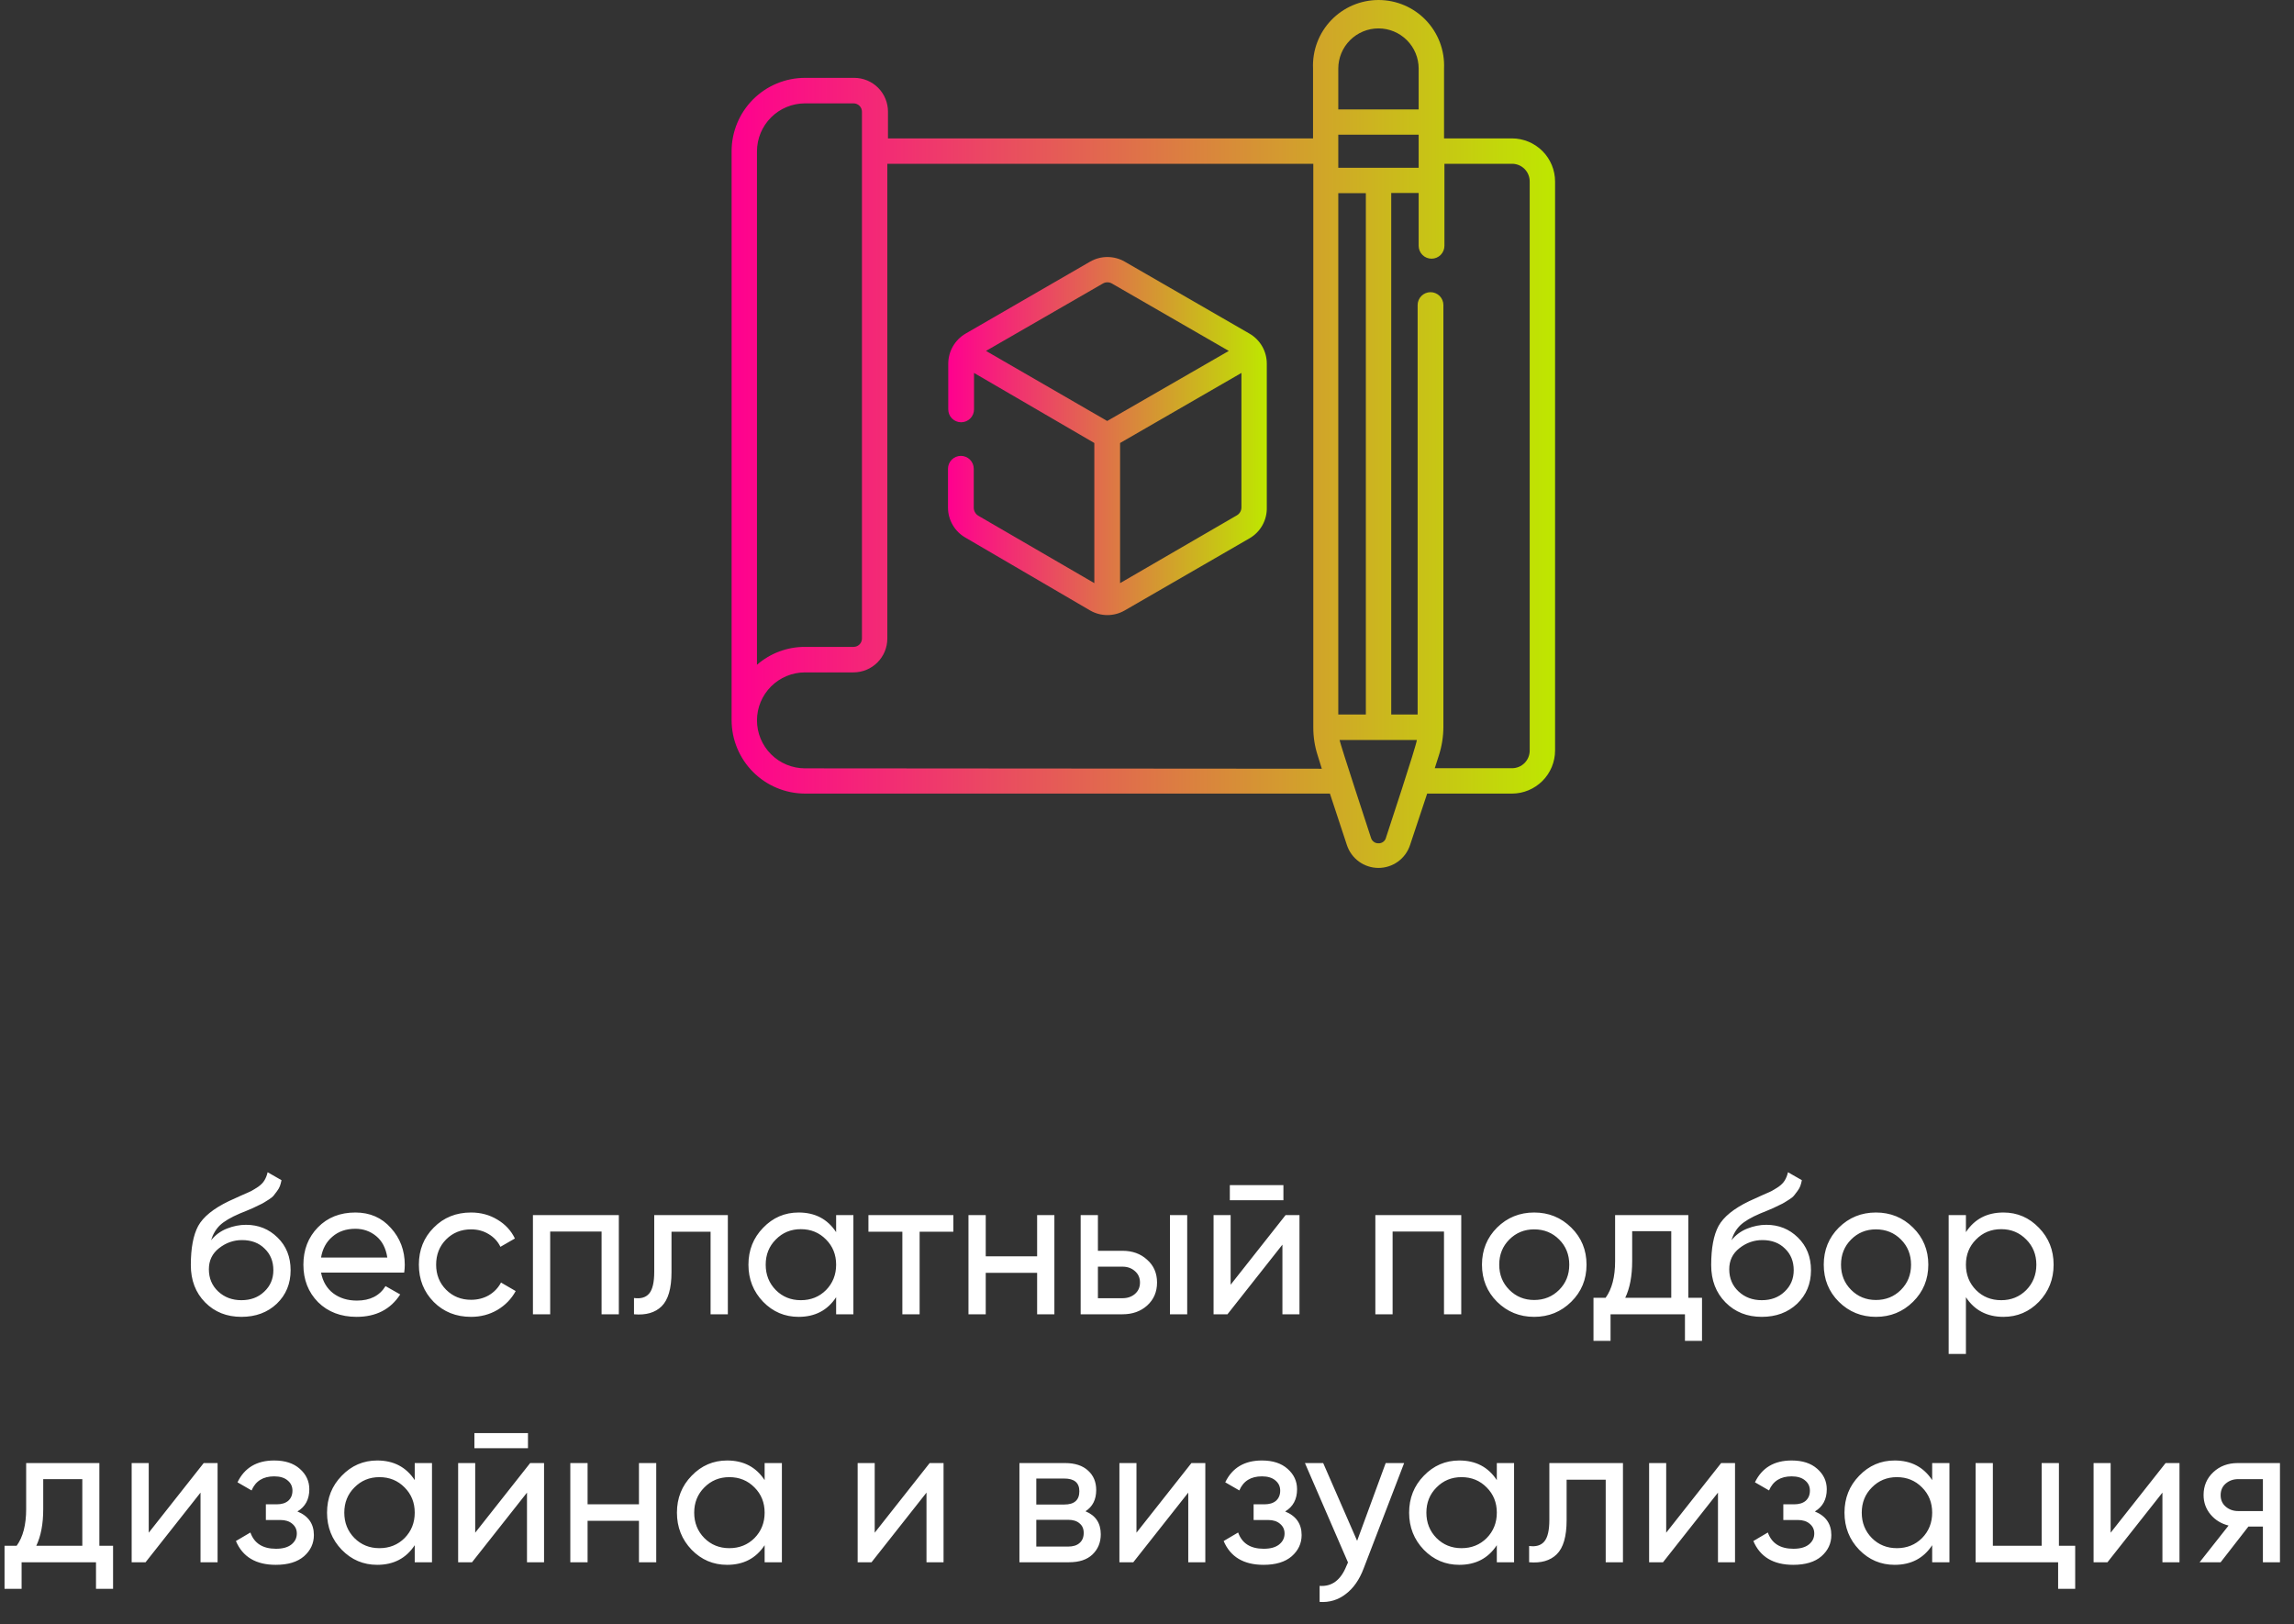
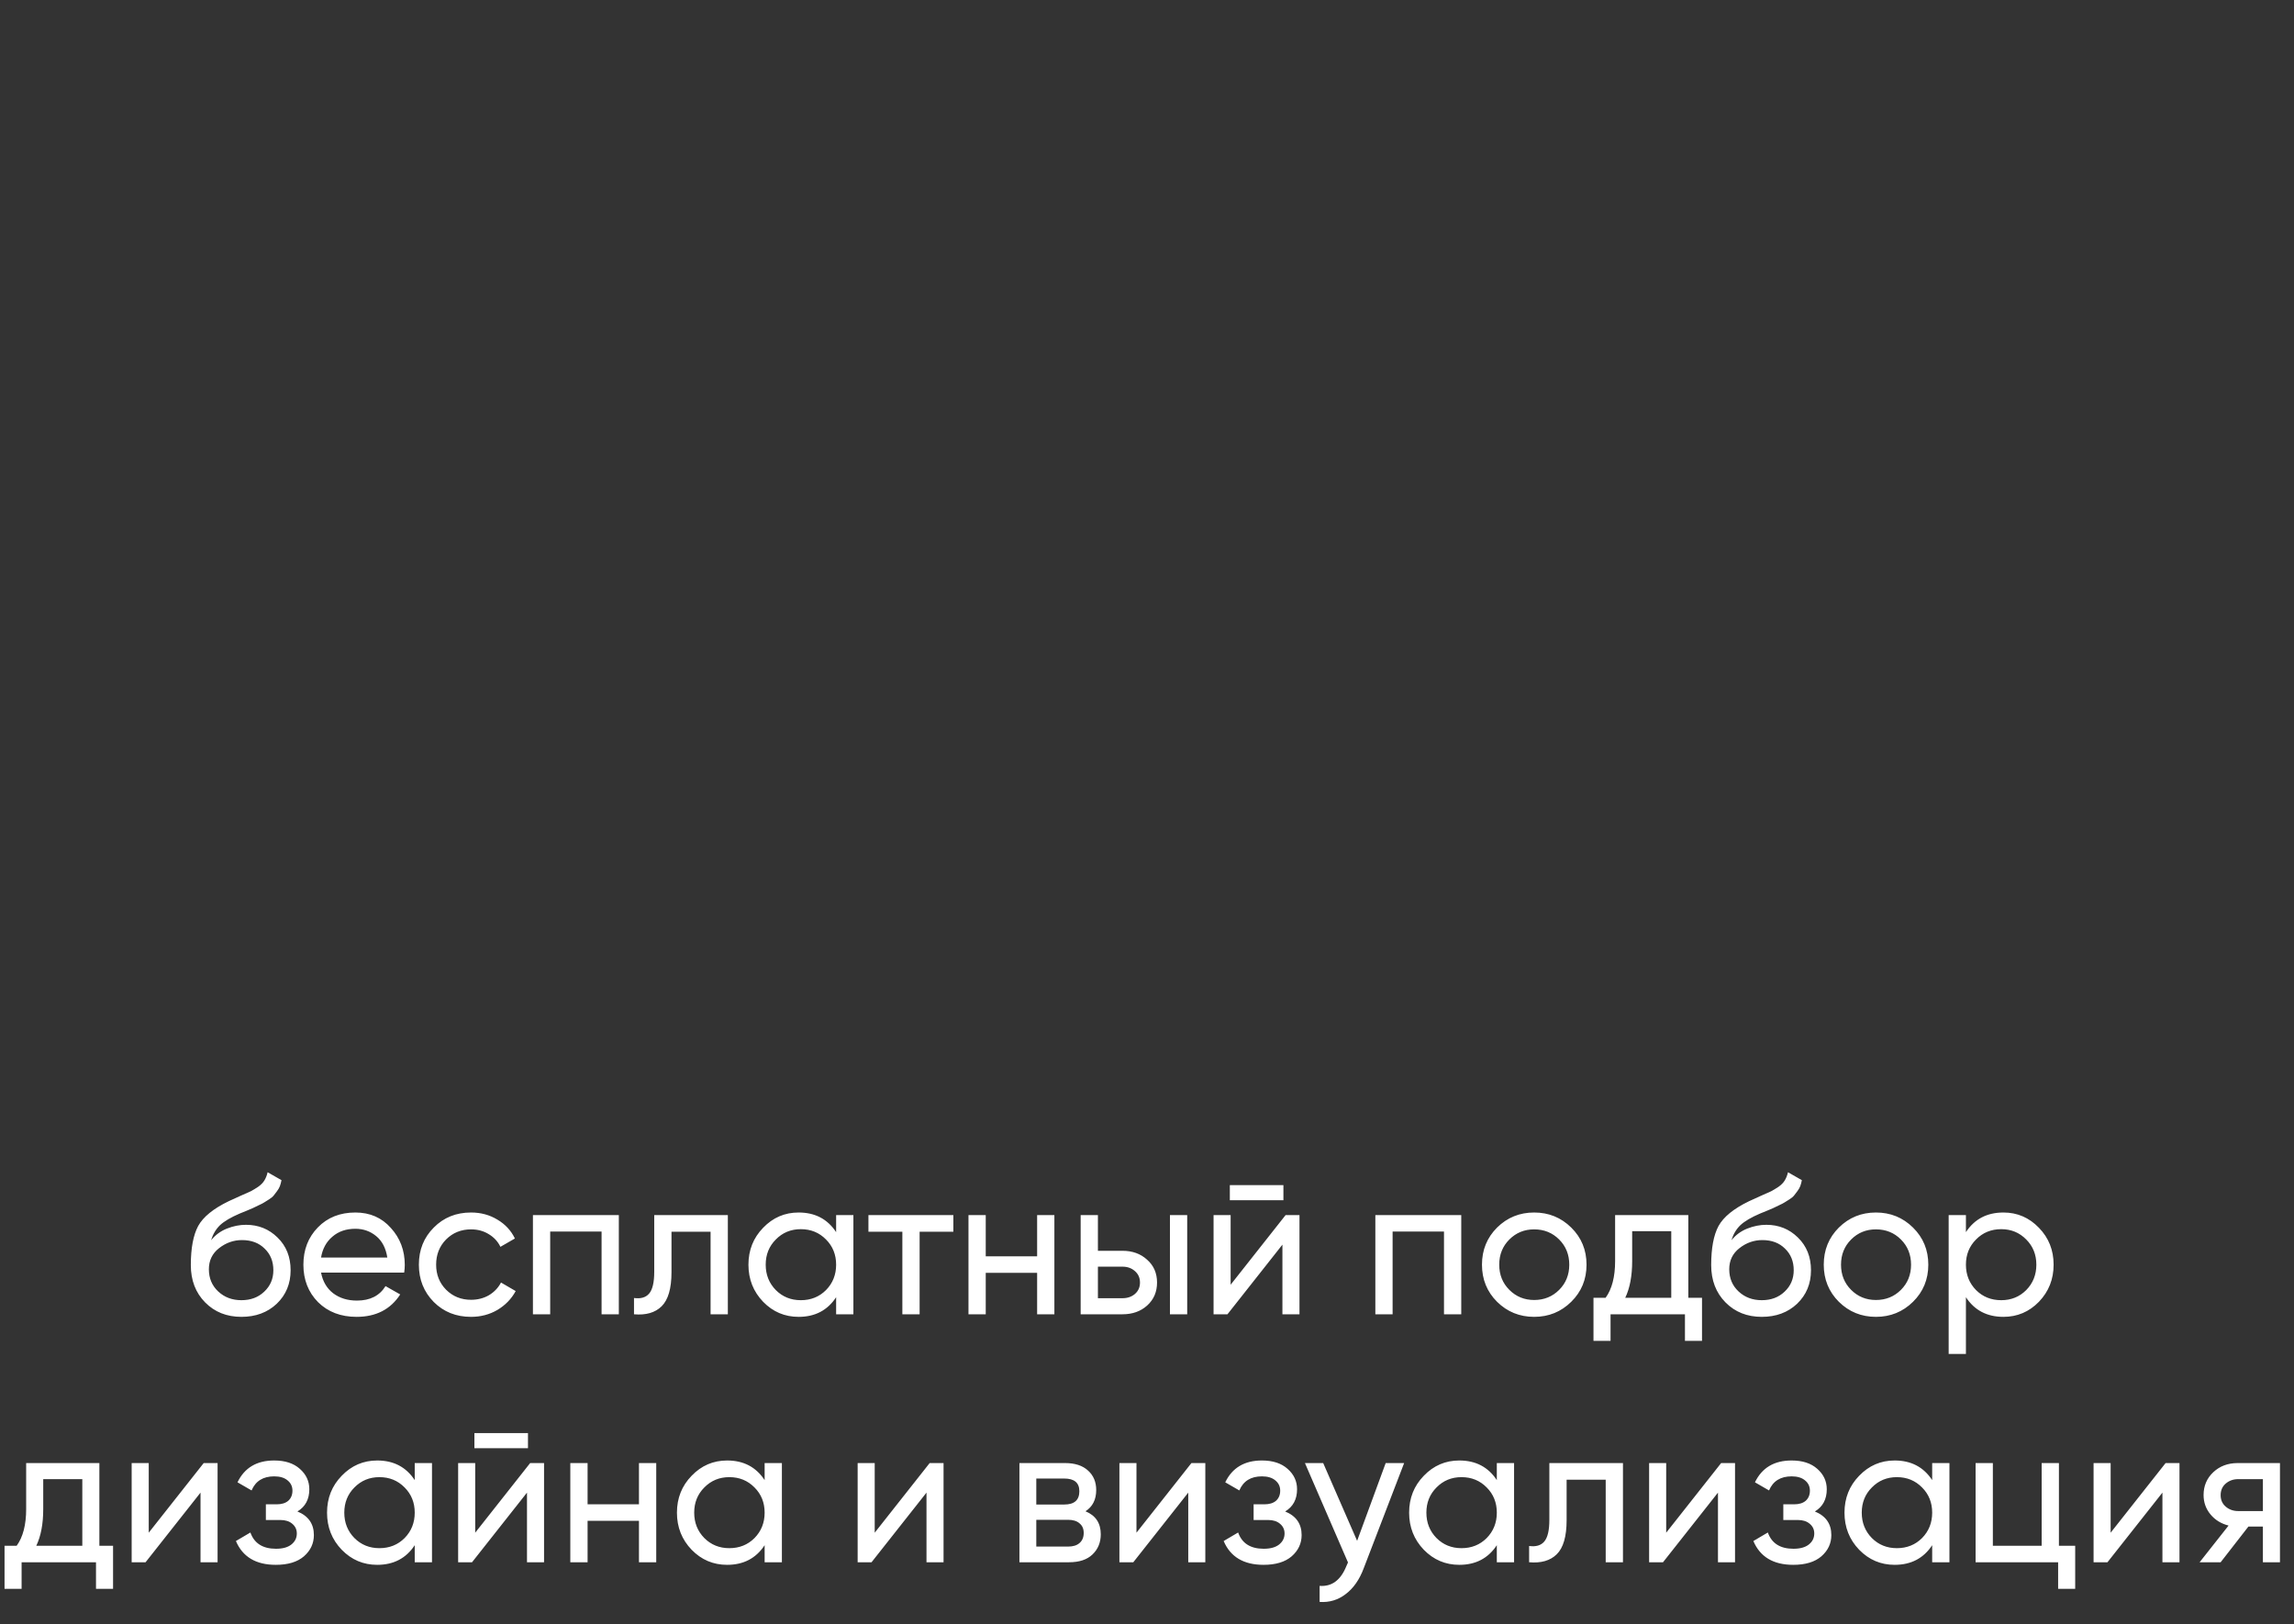
<svg xmlns="http://www.w3.org/2000/svg" width="185" height="131" viewBox="0 0 185 131" fill="none">
  <rect x="0" y="0" width="185" height="131" fill="#333333" stroke="none" />
  <path d="M19.469 106.208C18.285 106.208 17.309 105.819 16.541 105.04C15.773 104.261 15.389 103.259 15.389 102.032C15.389 100.667 15.587 99.616 15.981 98.88C16.387 98.144 17.208 97.477 18.445 96.88C18.669 96.773 18.973 96.635 19.357 96.464C19.752 96.293 20.04 96.165 20.221 96.08C20.403 95.984 20.605 95.861 20.829 95.712C21.053 95.552 21.219 95.381 21.325 95.2C21.443 95.008 21.528 94.789 21.581 94.544L22.701 95.184C22.669 95.355 22.627 95.515 22.573 95.664C22.52 95.803 22.44 95.941 22.333 96.08C22.237 96.208 22.152 96.32 22.077 96.416C22.003 96.512 21.875 96.619 21.693 96.736C21.523 96.843 21.395 96.923 21.309 96.976C21.235 97.029 21.08 97.109 20.845 97.216C20.621 97.323 20.467 97.397 20.381 97.44C20.307 97.472 20.131 97.547 19.853 97.664C19.576 97.771 19.405 97.84 19.341 97.872C18.616 98.181 18.083 98.496 17.741 98.816C17.411 99.136 17.171 99.541 17.021 100.032C17.363 99.605 17.789 99.291 18.301 99.088C18.813 98.885 19.325 98.784 19.837 98.784C20.84 98.784 21.688 99.125 22.381 99.808C23.085 100.491 23.437 101.371 23.437 102.448C23.437 103.536 23.064 104.437 22.317 105.152C21.571 105.856 20.621 106.208 19.469 106.208ZM17.597 104.16C18.099 104.629 18.723 104.864 19.469 104.864C20.216 104.864 20.829 104.635 21.309 104.176C21.8 103.717 22.045 103.141 22.045 102.448C22.045 101.733 21.811 101.152 21.341 100.704C20.883 100.245 20.275 100.016 19.517 100.016C18.835 100.016 18.216 100.235 17.661 100.672C17.117 101.099 16.845 101.664 16.845 102.368C16.845 103.093 17.096 103.691 17.597 104.16ZM25.891 102.64C26.03 103.355 26.355 103.909 26.867 104.304C27.39 104.699 28.03 104.896 28.787 104.896C29.843 104.896 30.611 104.507 31.091 103.728L32.275 104.4C31.497 105.605 30.323 106.208 28.755 106.208C27.486 106.208 26.451 105.813 25.651 105.024C24.862 104.224 24.467 103.216 24.467 102C24.467 100.795 24.857 99.792 25.635 98.992C26.414 98.192 27.422 97.792 28.659 97.792C29.833 97.792 30.787 98.208 31.523 99.04C32.27 99.861 32.643 100.853 32.643 102.016C32.643 102.219 32.627 102.427 32.595 102.64H25.891ZM28.659 99.104C27.913 99.104 27.294 99.317 26.803 99.744C26.313 100.16 26.009 100.72 25.891 101.424H31.235C31.118 100.667 30.819 100.091 30.339 99.696C29.859 99.301 29.299 99.104 28.659 99.104ZM37.988 106.208C36.782 106.208 35.78 105.808 34.98 105.008C34.18 104.197 33.78 103.195 33.78 102C33.78 100.805 34.18 99.808 34.98 99.008C35.78 98.197 36.782 97.792 37.988 97.792C38.777 97.792 39.486 97.984 40.116 98.368C40.745 98.741 41.215 99.248 41.524 99.888L40.356 100.56C40.153 100.133 39.839 99.792 39.412 99.536C38.996 99.28 38.521 99.152 37.988 99.152C37.188 99.152 36.516 99.424 35.972 99.968C35.438 100.512 35.172 101.189 35.172 102C35.172 102.8 35.438 103.472 35.972 104.016C36.516 104.56 37.188 104.832 37.988 104.832C38.521 104.832 39.001 104.709 39.428 104.464C39.855 104.208 40.18 103.867 40.404 103.44L41.588 104.128C41.246 104.757 40.756 105.264 40.116 105.648C39.476 106.021 38.767 106.208 37.988 106.208ZM49.906 98V106H48.514V99.328H44.37V106H42.978V98H49.906ZM58.697 98V106H57.305V99.344H54.153V102.608C54.153 103.92 53.886 104.837 53.353 105.36C52.83 105.872 52.089 106.085 51.129 106V104.688C51.673 104.763 52.078 104.645 52.345 104.336C52.622 104.016 52.761 103.429 52.761 102.576V98H58.697ZM67.43 98H68.822V106H67.43V104.624C66.737 105.68 65.729 106.208 64.406 106.208C63.286 106.208 62.331 105.803 61.542 104.992C60.753 104.171 60.358 103.173 60.358 102C60.358 100.827 60.753 99.835 61.542 99.024C62.331 98.203 63.286 97.792 64.406 97.792C65.729 97.792 66.737 98.32 67.43 99.376V98ZM64.582 104.864C65.393 104.864 66.07 104.592 66.614 104.048C67.158 103.493 67.43 102.811 67.43 102C67.43 101.189 67.158 100.512 66.614 99.968C66.07 99.413 65.393 99.136 64.582 99.136C63.782 99.136 63.11 99.413 62.566 99.968C62.022 100.512 61.75 101.189 61.75 102C61.75 102.811 62.022 103.493 62.566 104.048C63.11 104.592 63.782 104.864 64.582 104.864ZM76.883 98V99.344H74.163V106H72.771V99.344H70.035V98H76.883ZM83.639 98H85.031V106H83.639V102.656H79.495V106H78.103V98H79.495V101.328H83.639V98ZM90.526 100.88C91.326 100.88 91.987 101.12 92.51 101.6C93.043 102.069 93.31 102.683 93.31 103.44C93.31 104.197 93.043 104.816 92.51 105.296C91.987 105.765 91.326 106 90.526 106H87.15V98H88.542V100.88H90.526ZM94.35 98H95.742V106H94.35V98ZM90.526 104.704C90.92 104.704 91.251 104.592 91.518 104.368C91.795 104.133 91.934 103.824 91.934 103.44C91.934 103.056 91.795 102.747 91.518 102.512C91.251 102.277 90.92 102.16 90.526 102.16H88.542V104.704H90.526ZM99.18 96.8V95.584H103.501V96.8H99.18ZM103.677 98H104.797V106H103.421V100.384L98.989 106H97.868V98H99.245V103.616L103.677 98ZM117.843 98V106H116.451V99.328H112.307V106H110.915V98H117.843ZM126.714 104.992C125.893 105.803 124.896 106.208 123.722 106.208C122.549 106.208 121.552 105.803 120.73 104.992C119.92 104.181 119.514 103.184 119.514 102C119.514 100.816 119.92 99.819 120.73 99.008C121.552 98.197 122.549 97.792 123.722 97.792C124.896 97.792 125.893 98.197 126.714 99.008C127.536 99.819 127.946 100.816 127.946 102C127.946 103.184 127.536 104.181 126.714 104.992ZM123.722 104.848C124.522 104.848 125.194 104.576 125.738 104.032C126.282 103.488 126.554 102.811 126.554 102C126.554 101.189 126.282 100.512 125.738 99.968C125.194 99.424 124.522 99.152 123.722 99.152C122.933 99.152 122.266 99.424 121.722 99.968C121.178 100.512 120.906 101.189 120.906 102C120.906 102.811 121.178 103.488 121.722 104.032C122.266 104.576 122.933 104.848 123.722 104.848ZM136.155 104.672H137.259V108.144H135.883V106H129.883V108.144H128.507V104.672H129.483C129.995 103.968 130.251 102.981 130.251 101.712V98H136.155V104.672ZM131.067 104.672H134.779V99.296H131.627V101.712C131.627 102.907 131.44 103.893 131.067 104.672ZM142.079 106.208C140.895 106.208 139.919 105.819 139.151 105.04C138.383 104.261 137.999 103.259 137.999 102.032C137.999 100.667 138.196 99.616 138.591 98.88C138.996 98.144 139.817 97.477 141.055 96.88C141.279 96.773 141.583 96.635 141.967 96.464C142.361 96.293 142.649 96.165 142.831 96.08C143.012 95.984 143.215 95.861 143.439 95.712C143.663 95.552 143.828 95.381 143.935 95.2C144.052 95.008 144.137 94.789 144.191 94.544L145.311 95.184C145.279 95.355 145.236 95.515 145.183 95.664C145.129 95.803 145.049 95.941 144.943 96.08C144.847 96.208 144.761 96.32 144.687 96.416C144.612 96.512 144.484 96.619 144.303 96.736C144.132 96.843 144.004 96.923 143.919 96.976C143.844 97.029 143.689 97.109 143.455 97.216C143.231 97.323 143.076 97.397 142.991 97.44C142.916 97.472 142.74 97.547 142.463 97.664C142.185 97.771 142.015 97.84 141.951 97.872C141.225 98.181 140.692 98.496 140.351 98.816C140.02 99.136 139.78 99.541 139.631 100.032C139.972 99.605 140.399 99.291 140.911 99.088C141.423 98.885 141.935 98.784 142.447 98.784C143.449 98.784 144.297 99.125 144.991 99.808C145.695 100.491 146.047 101.371 146.047 102.448C146.047 103.536 145.673 104.437 144.927 105.152C144.18 105.856 143.231 106.208 142.079 106.208ZM140.207 104.16C140.708 104.629 141.332 104.864 142.079 104.864C142.825 104.864 143.439 104.635 143.919 104.176C144.409 103.717 144.655 103.141 144.655 102.448C144.655 101.733 144.42 101.152 143.951 100.704C143.492 100.245 142.884 100.016 142.127 100.016C141.444 100.016 140.825 100.235 140.271 100.672C139.727 101.099 139.455 101.664 139.455 102.368C139.455 103.093 139.705 103.691 140.207 104.16ZM154.277 104.992C153.455 105.803 152.458 106.208 151.285 106.208C150.111 106.208 149.114 105.803 148.293 104.992C147.482 104.181 147.077 103.184 147.077 102C147.077 100.816 147.482 99.819 148.293 99.008C149.114 98.197 150.111 97.792 151.285 97.792C152.458 97.792 153.455 98.197 154.277 99.008C155.098 99.819 155.509 100.816 155.509 102C155.509 103.184 155.098 104.181 154.277 104.992ZM151.285 104.848C152.085 104.848 152.757 104.576 153.301 104.032C153.845 103.488 154.117 102.811 154.117 102C154.117 101.189 153.845 100.512 153.301 99.968C152.757 99.424 152.085 99.152 151.285 99.152C150.495 99.152 149.829 99.424 149.285 99.968C148.741 100.512 148.469 101.189 148.469 102C148.469 102.811 148.741 103.488 149.285 104.032C149.829 104.576 150.495 104.848 151.285 104.848ZM161.566 97.792C162.686 97.792 163.64 98.203 164.43 99.024C165.219 99.835 165.614 100.827 165.614 102C165.614 103.173 165.219 104.171 164.43 104.992C163.64 105.803 162.686 106.208 161.566 106.208C160.243 106.208 159.235 105.68 158.542 104.624V109.2H157.15V98H158.542V99.376C159.235 98.32 160.243 97.792 161.566 97.792ZM161.39 104.864C162.19 104.864 162.862 104.592 163.406 104.048C163.95 103.493 164.222 102.811 164.222 102C164.222 101.189 163.95 100.512 163.406 99.968C162.862 99.413 162.19 99.136 161.39 99.136C160.579 99.136 159.902 99.413 159.358 99.968C158.814 100.512 158.542 101.189 158.542 102C158.542 102.811 158.814 103.493 159.358 104.048C159.902 104.592 160.579 104.864 161.39 104.864ZM8.014 124.672H9.118V128.144H7.742V126H1.742V128.144H0.366V124.672H1.342C1.854 123.968 2.11 122.981 2.11 121.712V118H8.014V124.672ZM2.926 124.672H6.638V119.296H3.486V121.712C3.486 122.907 3.299 123.893 2.926 124.672ZM16.427 118H17.547V126H16.171V120.384L11.739 126H10.618V118H11.995V123.616L16.427 118ZM23.985 121.904C24.871 122.267 25.313 122.901 25.313 123.808C25.313 124.48 25.047 125.051 24.513 125.52C23.98 125.979 23.223 126.208 22.241 126.208C20.641 126.208 19.569 125.568 19.025 124.288L20.193 123.6C20.503 124.475 21.191 124.912 22.257 124.912C22.791 124.912 23.201 124.8 23.489 124.576C23.788 124.341 23.937 124.043 23.937 123.68C23.937 123.36 23.815 123.099 23.569 122.896C23.335 122.693 23.015 122.592 22.609 122.592H21.441V121.328H22.305C22.711 121.328 23.025 121.232 23.249 121.04C23.473 120.837 23.585 120.565 23.585 120.224C23.585 119.883 23.452 119.605 23.185 119.392C22.929 119.179 22.572 119.072 22.113 119.072C21.217 119.072 20.609 119.451 20.289 120.208L19.153 119.552C19.719 118.379 20.705 117.792 22.113 117.792C22.988 117.792 23.676 118.016 24.177 118.464C24.689 118.912 24.945 119.461 24.945 120.112C24.945 120.923 24.625 121.52 23.985 121.904ZM33.446 118H34.838V126H33.446V124.624C32.752 125.68 31.744 126.208 30.422 126.208C29.302 126.208 28.347 125.803 27.558 124.992C26.768 124.171 26.374 123.173 26.374 122C26.374 120.827 26.768 119.835 27.558 119.024C28.347 118.203 29.302 117.792 30.422 117.792C31.744 117.792 32.752 118.32 33.446 119.376V118ZM30.598 124.864C31.408 124.864 32.086 124.592 32.63 124.048C33.174 123.493 33.446 122.811 33.446 122C33.446 121.189 33.174 120.512 32.63 119.968C32.086 119.413 31.408 119.136 30.598 119.136C29.798 119.136 29.126 119.413 28.582 119.968C28.038 120.512 27.766 121.189 27.766 122C27.766 122.811 28.038 123.493 28.582 124.048C29.126 124.592 29.798 124.864 30.598 124.864ZM38.259 116.8V115.584H42.579V116.8H38.259ZM42.755 118H43.875V126H42.499V120.384L38.067 126H36.947V118H38.323V123.616L42.755 118ZM51.529 118H52.922V126H51.529V122.656H47.386V126H45.993V118H47.386V121.328H51.529V118ZM61.664 118H63.056V126H61.664V124.624C60.971 125.68 59.963 126.208 58.64 126.208C57.52 126.208 56.566 125.803 55.776 124.992C54.987 124.171 54.592 123.173 54.592 122C54.592 120.827 54.987 119.835 55.776 119.024C56.566 118.203 57.52 117.792 58.64 117.792C59.963 117.792 60.971 118.32 61.664 119.376V118ZM58.816 124.864C59.627 124.864 60.304 124.592 60.848 124.048C61.392 123.493 61.664 122.811 61.664 122C61.664 121.189 61.392 120.512 60.848 119.968C60.304 119.413 59.627 119.136 58.816 119.136C58.016 119.136 57.344 119.413 56.8 119.968C56.256 120.512 55.984 121.189 55.984 122C55.984 122.811 56.256 123.493 56.8 124.048C57.344 124.592 58.016 124.864 58.816 124.864ZM74.973 118H76.093V126H74.717V120.384L70.285 126H69.165V118H70.541V123.616L74.973 118ZM87.54 121.888C88.362 122.229 88.772 122.848 88.772 123.744C88.772 124.405 88.548 124.949 88.1 125.376C87.663 125.792 87.034 126 86.212 126H82.212V118H85.892C86.692 118 87.311 118.203 87.748 118.608C88.186 119.003 88.404 119.525 88.404 120.176C88.404 120.944 88.116 121.515 87.54 121.888ZM85.828 119.248H83.572V121.344H85.828C86.639 121.344 87.044 120.987 87.044 120.272C87.044 119.589 86.639 119.248 85.828 119.248ZM86.132 124.736C86.538 124.736 86.847 124.64 87.06 124.448C87.284 124.256 87.396 123.984 87.396 123.632C87.396 123.301 87.284 123.045 87.06 122.864C86.847 122.672 86.538 122.576 86.132 122.576H83.572V124.736H86.132ZM96.083 118H97.203V126H95.827V120.384L91.395 126H90.275V118H91.651V123.616L96.083 118ZM103.642 121.904C104.527 122.267 104.97 122.901 104.97 123.808C104.97 124.48 104.703 125.051 104.17 125.52C103.636 125.979 102.879 126.208 101.898 126.208C100.298 126.208 99.226 125.568 98.682 124.288L99.85 123.6C100.159 124.475 100.847 124.912 101.914 124.912C102.447 124.912 102.858 124.8 103.146 124.576C103.444 124.341 103.594 124.043 103.594 123.68C103.594 123.36 103.471 123.099 103.226 122.896C102.991 122.693 102.671 122.592 102.266 122.592H101.098V121.328H101.962C102.367 121.328 102.682 121.232 102.906 121.04C103.13 120.837 103.242 120.565 103.242 120.224C103.242 119.883 103.108 119.605 102.842 119.392C102.586 119.179 102.228 119.072 101.77 119.072C100.874 119.072 100.266 119.451 99.946 120.208L98.81 119.552C99.375 118.379 100.362 117.792 101.77 117.792C102.644 117.792 103.332 118.016 103.834 118.464C104.346 118.912 104.602 119.461 104.602 120.112C104.602 120.923 104.282 121.52 103.642 121.904ZM111.749 118H113.237L109.973 126.496C109.632 127.403 109.152 128.091 108.533 128.56C107.915 129.04 107.211 129.253 106.421 129.2V127.904C107.403 127.979 108.123 127.445 108.581 126.304L108.709 126.016L105.237 118H106.709L109.445 124.272L111.749 118ZM120.711 118H122.103V126H120.711V124.624C120.018 125.68 119.01 126.208 117.687 126.208C116.567 126.208 115.613 125.803 114.823 124.992C114.034 124.171 113.639 123.173 113.639 122C113.639 120.827 114.034 119.835 114.823 119.024C115.613 118.203 116.567 117.792 117.687 117.792C119.01 117.792 120.018 118.32 120.711 119.376V118ZM117.863 124.864C118.674 124.864 119.351 124.592 119.895 124.048C120.439 123.493 120.711 122.811 120.711 122C120.711 121.189 120.439 120.512 119.895 119.968C119.351 119.413 118.674 119.136 117.863 119.136C117.063 119.136 116.391 119.413 115.847 119.968C115.303 120.512 115.031 121.189 115.031 122C115.031 122.811 115.303 123.493 115.847 124.048C116.391 124.592 117.063 124.864 117.863 124.864ZM130.884 118V126H129.492V119.344H126.34V122.608C126.34 123.92 126.074 124.837 125.54 125.36C125.018 125.872 124.276 126.085 123.316 126V124.688C123.86 124.763 124.266 124.645 124.532 124.336C124.81 124.016 124.948 123.429 124.948 122.576V118H130.884ZM138.802 118H139.922V126H138.546V120.384L134.114 126H132.993V118H134.37V123.616L138.802 118ZM146.36 121.904C147.246 122.267 147.688 122.901 147.688 123.808C147.688 124.48 147.422 125.051 146.888 125.52C146.355 125.979 145.598 126.208 144.616 126.208C143.016 126.208 141.944 125.568 141.4 124.288L142.568 123.6C142.878 124.475 143.566 124.912 144.632 124.912C145.166 124.912 145.576 124.8 145.864 124.576C146.163 124.341 146.312 124.043 146.312 123.68C146.312 123.36 146.19 123.099 145.944 122.896C145.71 122.693 145.39 122.592 144.984 122.592H143.816V121.328H144.68C145.086 121.328 145.4 121.232 145.624 121.04C145.848 120.837 145.96 120.565 145.96 120.224C145.96 119.883 145.827 119.605 145.56 119.392C145.304 119.179 144.947 119.072 144.488 119.072C143.592 119.072 142.984 119.451 142.664 120.208L141.528 119.552C142.094 118.379 143.08 117.792 144.488 117.792C145.363 117.792 146.051 118.016 146.552 118.464C147.064 118.912 147.32 119.461 147.32 120.112C147.32 120.923 147 121.52 146.36 121.904ZM155.821 118H157.213V126H155.821V124.624C155.127 125.68 154.119 126.208 152.797 126.208C151.677 126.208 150.722 125.803 149.933 124.992C149.143 124.171 148.749 123.173 148.749 122C148.749 120.827 149.143 119.835 149.933 119.024C150.722 118.203 151.677 117.792 152.797 117.792C154.119 117.792 155.127 118.32 155.821 119.376V118ZM152.973 124.864C153.783 124.864 154.461 124.592 155.005 124.048C155.549 123.493 155.821 122.811 155.821 122C155.821 121.189 155.549 120.512 155.005 119.968C154.461 119.413 153.783 119.136 152.973 119.136C152.173 119.136 151.501 119.413 150.957 119.968C150.413 120.512 150.141 121.189 150.141 122C150.141 122.811 150.413 123.493 150.957 124.048C151.501 124.592 152.173 124.864 152.973 124.864ZM166.042 124.672H167.354V128.144H165.978V126H159.322V118H160.714V124.672H164.65V118H166.042V124.672ZM174.645 118H175.765V126H174.389V120.384L169.957 126H168.837V118H170.213V123.616L174.645 118ZM183.868 118V126H182.492V123.12H181.324L179.084 126H177.388L179.724 123.04C179.127 122.891 178.641 122.592 178.268 122.144C177.895 121.696 177.708 121.173 177.708 120.576C177.708 119.84 177.969 119.227 178.492 118.736C179.015 118.245 179.671 118 180.46 118H183.868ZM180.508 121.872H182.492V119.296H180.508C180.113 119.296 179.777 119.413 179.5 119.648C179.223 119.883 179.084 120.197 179.084 120.592C179.084 120.976 179.223 121.285 179.5 121.52C179.777 121.755 180.113 121.872 180.508 121.872Z" fill="white" />
-   <path d="M121.94 11.162H116.455V5.522C116.486 4.808 116.373 4.096 116.122 3.427C115.871 2.759 115.487 2.148 114.993 1.632C114.5 1.116 113.907 0.706 113.25 0.425C112.593 0.145 111.887 0 111.173 0C110.459 0 109.752 0.145 109.095 0.425C108.439 0.706 107.846 1.116 107.352 1.632C106.858 2.148 106.474 2.759 106.223 3.427C105.972 4.096 105.859 4.808 105.89 5.522V11.162H71.611V9.002C71.611 8.28 71.324 7.588 70.814 7.077C70.303 6.567 69.611 6.28 68.889 6.28H64.911C63.344 6.283 61.842 6.906 60.734 8.014C59.626 9.122 59.003 10.624 59 12.191V58.084C59.003 59.653 59.627 61.158 60.737 62.268C61.847 63.377 63.352 64.002 64.921 64.005H107.251L108.622 68.16C108.799 68.695 109.14 69.162 109.597 69.492C110.054 69.822 110.604 70 111.167 70C111.731 70 112.281 69.822 112.738 69.492C113.195 69.162 113.536 68.695 113.712 68.16L115.094 64.005H121.94C122.861 64.002 123.743 63.634 124.393 62.982C125.044 62.33 125.409 61.446 125.409 60.525V14.642C125.409 13.721 125.044 12.838 124.393 12.185C123.743 11.533 122.861 11.165 121.94 11.162ZM61.046 12.201C61.049 11.177 61.457 10.196 62.181 9.472C62.905 8.748 63.887 8.34 64.911 8.337H68.837C69.016 8.337 69.188 8.408 69.315 8.535C69.441 8.661 69.512 8.833 69.512 9.012V51.498C69.512 51.677 69.441 51.849 69.315 51.975C69.188 52.102 69.016 52.173 68.837 52.173H64.911C63.49 52.17 62.117 52.683 61.046 53.617V12.201ZM64.921 61.969C63.893 61.969 62.908 61.561 62.181 60.834C61.455 60.107 61.046 59.122 61.046 58.094C61.049 57.07 61.457 56.089 62.181 55.365C62.905 54.641 63.887 54.233 64.911 54.23H68.837C69.558 54.227 70.249 53.94 70.759 53.43C71.269 52.92 71.556 52.229 71.559 51.508V13.209H105.911V58.655C105.907 59.438 106.03 60.217 106.275 60.961L106.597 62L64.921 61.969ZM107.926 5.532C107.926 4.673 108.268 3.848 108.876 3.24C109.483 2.633 110.308 2.291 111.167 2.291C112.027 2.291 112.851 2.633 113.459 3.24C114.067 3.848 114.408 4.673 114.408 5.532V8.825H107.926V5.532ZM107.926 10.861H114.408V13.531H107.926V10.861ZM107.926 15.577H110.149V57.627H107.926V15.577ZM111.77 67.578C111.733 67.708 111.653 67.821 111.544 67.9C111.435 67.98 111.302 68.02 111.167 68.014C111.033 68.018 110.901 67.977 110.792 67.898C110.684 67.819 110.604 67.707 110.565 67.578C110.451 67.215 108.124 60.161 108.03 59.684H114.263C114.221 60.151 111.895 67.183 111.77 67.568V67.578ZM123.363 60.525C123.364 60.713 123.328 60.899 123.257 61.073C123.186 61.247 123.082 61.405 122.95 61.538C122.817 61.671 122.66 61.777 122.487 61.849C122.313 61.921 122.127 61.959 121.94 61.959H115.707L116.039 60.92C116.279 60.174 116.401 59.396 116.403 58.614V24.604C116.403 24.328 116.293 24.064 116.099 23.869C115.904 23.675 115.64 23.565 115.364 23.565C115.089 23.565 114.824 23.675 114.63 23.869C114.435 24.064 114.325 24.328 114.325 24.604V57.627H112.196V15.567H114.408V19.826C114.408 20.101 114.518 20.365 114.713 20.56C114.907 20.755 115.172 20.864 115.447 20.864C115.723 20.864 115.987 20.755 116.182 20.56C116.376 20.365 116.486 20.101 116.486 19.826V13.209H121.971C122.344 13.217 122.7 13.372 122.961 13.64C123.221 13.908 123.365 14.268 123.363 14.642V60.525Z" fill="url(#paint0_linear_21_135)" />
-   <path d="M100.769 26.91L90.704 21.103C90.279 20.858 89.797 20.729 89.306 20.729C88.816 20.729 88.334 20.858 87.909 21.103L77.864 26.91C77.442 27.158 77.091 27.511 76.847 27.936C76.603 28.36 76.474 28.841 76.472 29.331V33.018C76.472 33.294 76.582 33.558 76.776 33.753C76.971 33.947 77.236 34.057 77.511 34.057C77.787 34.057 78.051 33.947 78.246 33.753C78.44 33.558 78.55 33.294 78.55 33.018V30.078L88.252 35.729V47.031L78.903 41.599C78.79 41.532 78.697 41.438 78.632 41.325C78.566 41.213 78.531 41.085 78.529 40.954V37.807C78.529 37.531 78.42 37.267 78.225 37.072C78.03 36.878 77.766 36.768 77.49 36.768C77.215 36.768 76.951 36.878 76.756 37.072C76.561 37.267 76.451 37.531 76.451 37.807V40.923C76.449 41.419 76.579 41.906 76.827 42.335C77.076 42.764 77.433 43.119 77.864 43.364L87.909 49.233C88.334 49.479 88.816 49.608 89.306 49.608C89.797 49.608 90.279 49.479 90.704 49.233L100.769 43.416C101.204 43.164 101.563 42.8 101.808 42.361C102.053 41.922 102.175 41.426 102.161 40.923V29.331C102.162 28.84 102.033 28.359 101.789 27.934C101.545 27.509 101.193 27.156 100.769 26.91ZM79.516 28.302L88.938 22.869C89.049 22.803 89.177 22.769 89.306 22.769C89.436 22.769 89.563 22.803 89.675 22.869L99.097 28.302L89.291 33.953L79.516 28.302ZM100.115 40.923C100.115 41.054 100.081 41.183 100.015 41.296C99.949 41.409 99.855 41.503 99.741 41.567L90.329 47.031V35.729L100.115 30.078V40.923Z" fill="url(#paint1_linear_21_135)" />
  <defs>
    <linearGradient id="paint0_linear_21_135" x1="59" y1="35" x2="125.409" y2="35" gradientUnits="userSpaceOnUse">
      <stop stop-color="#FF008F" />
      <stop offset="1" stop-color="#BEE700" />
    </linearGradient>
    <linearGradient id="paint1_linear_21_135" x1="76.451" y1="35.168" x2="102.162" y2="35.168" gradientUnits="userSpaceOnUse">
      <stop stop-color="#FF008F" />
      <stop offset="1" stop-color="#BEE700" />
    </linearGradient>
  </defs>
</svg>